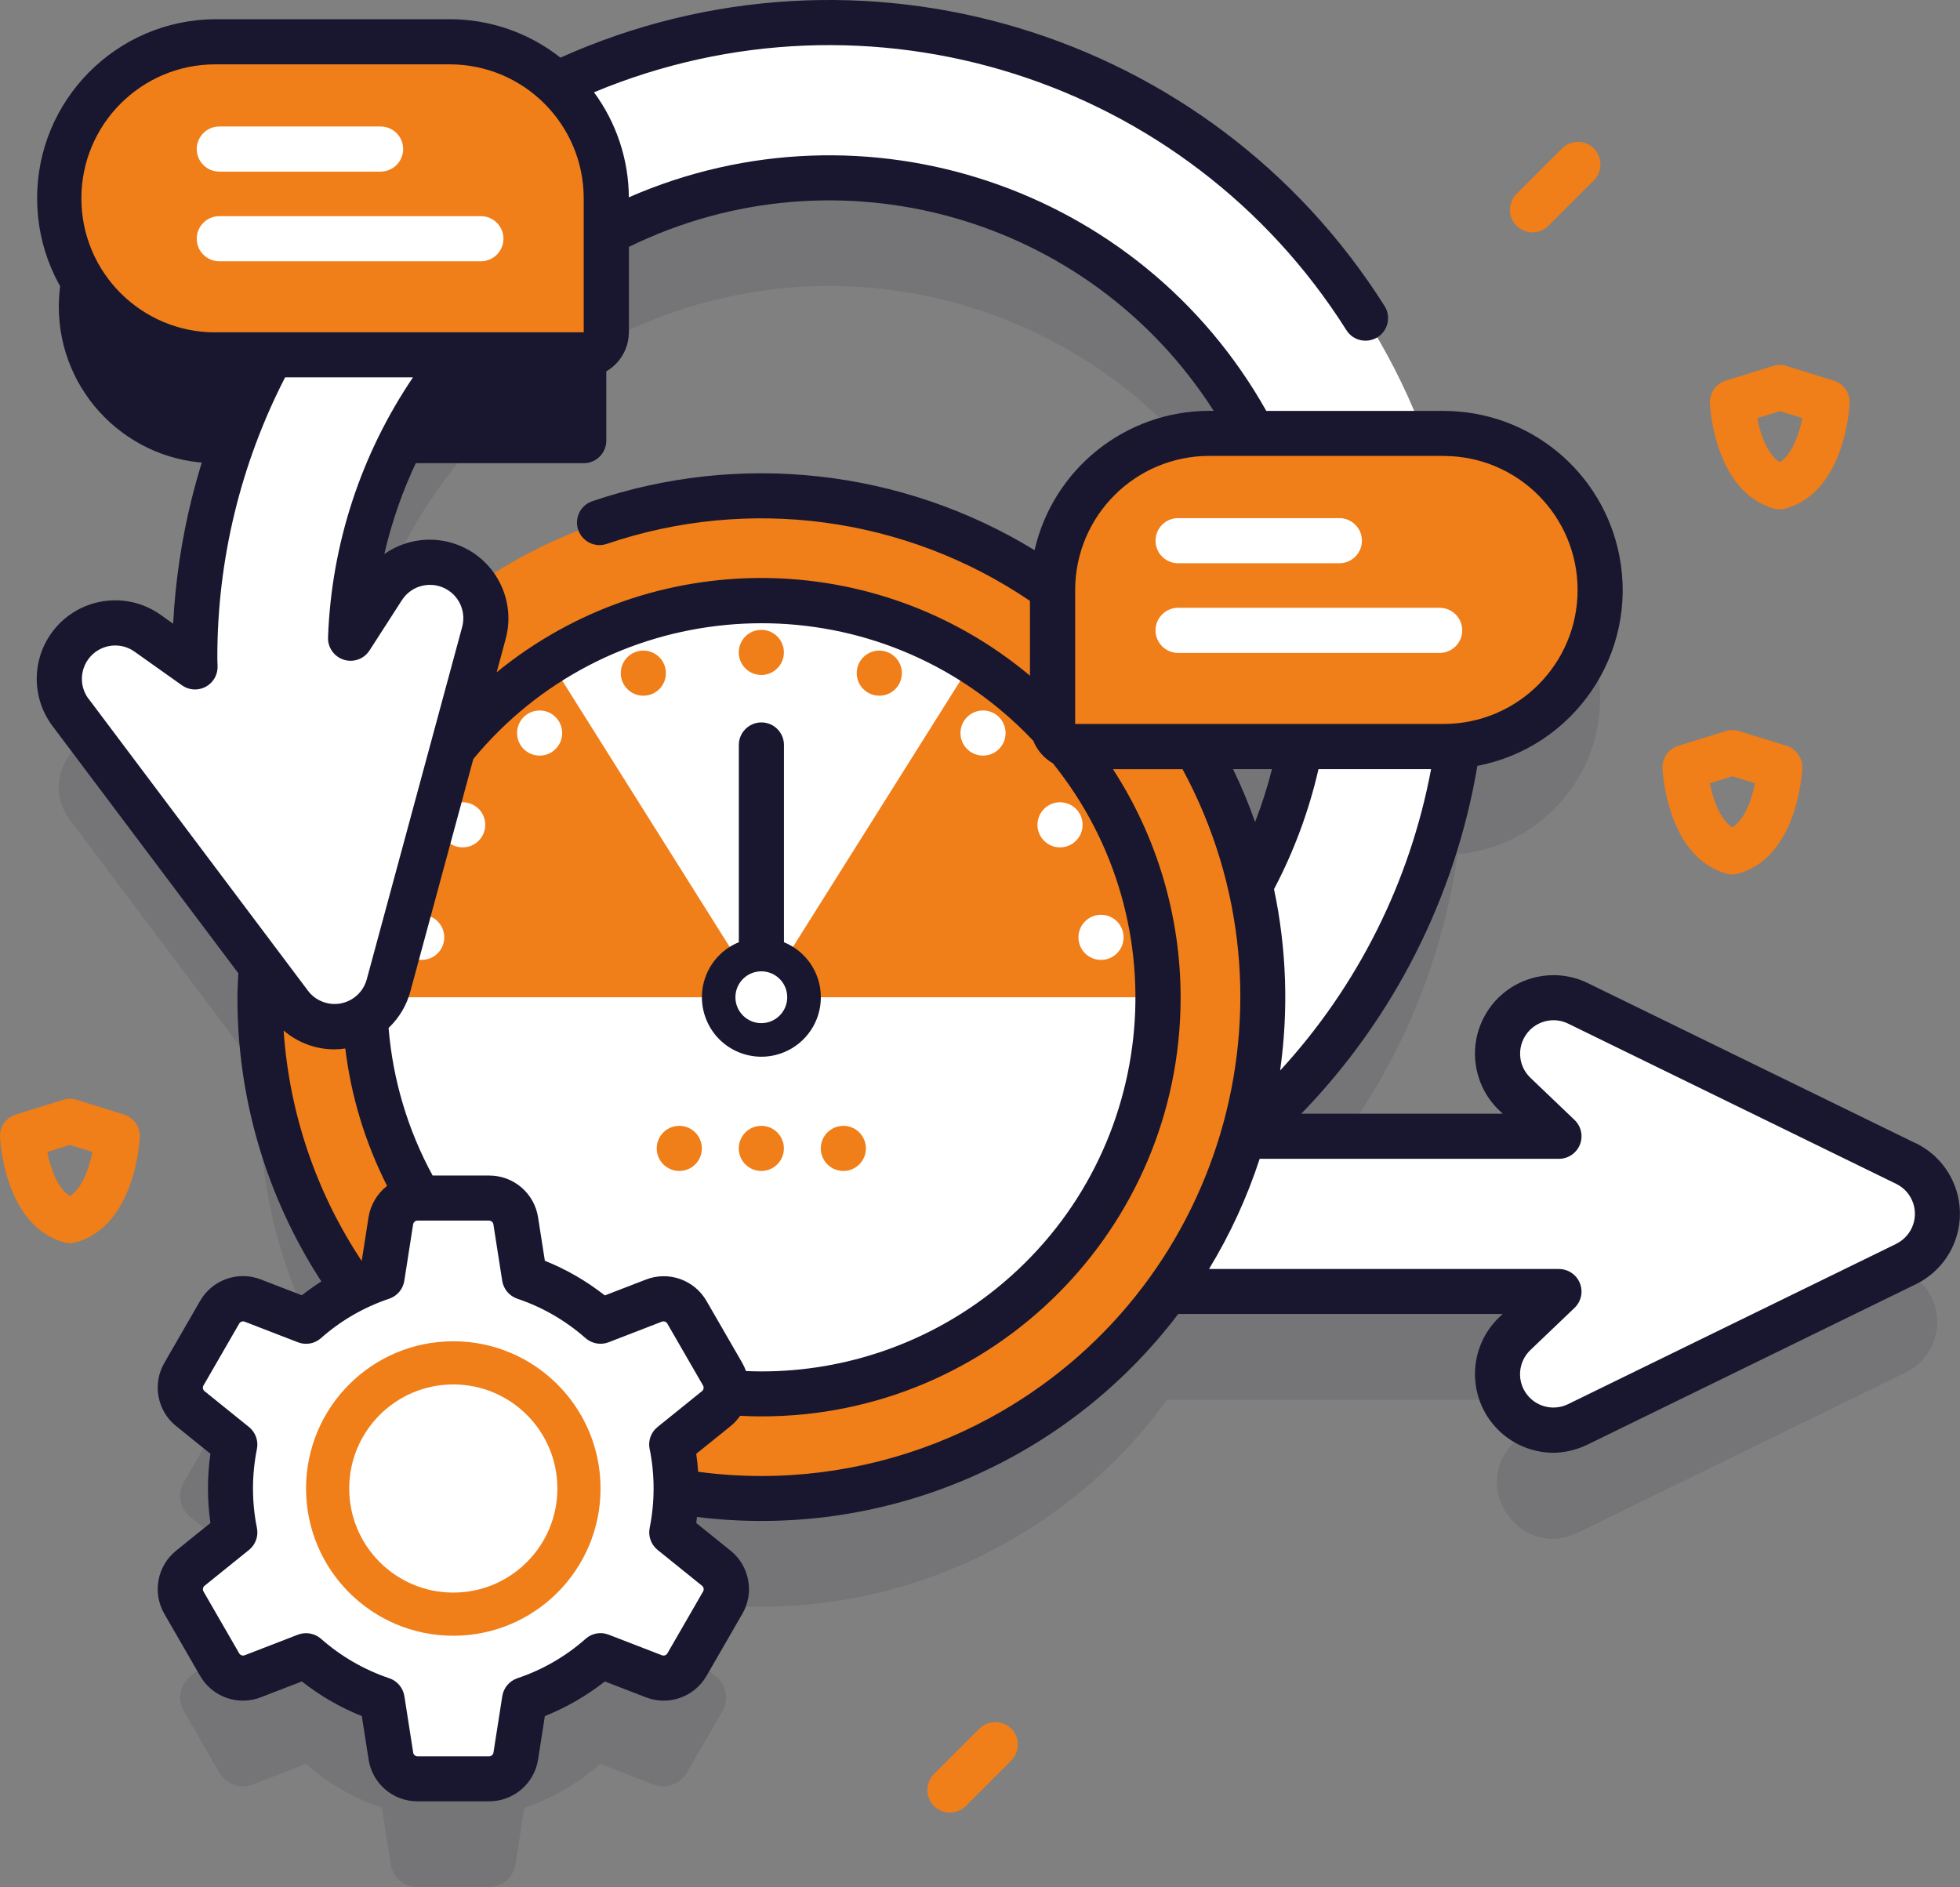
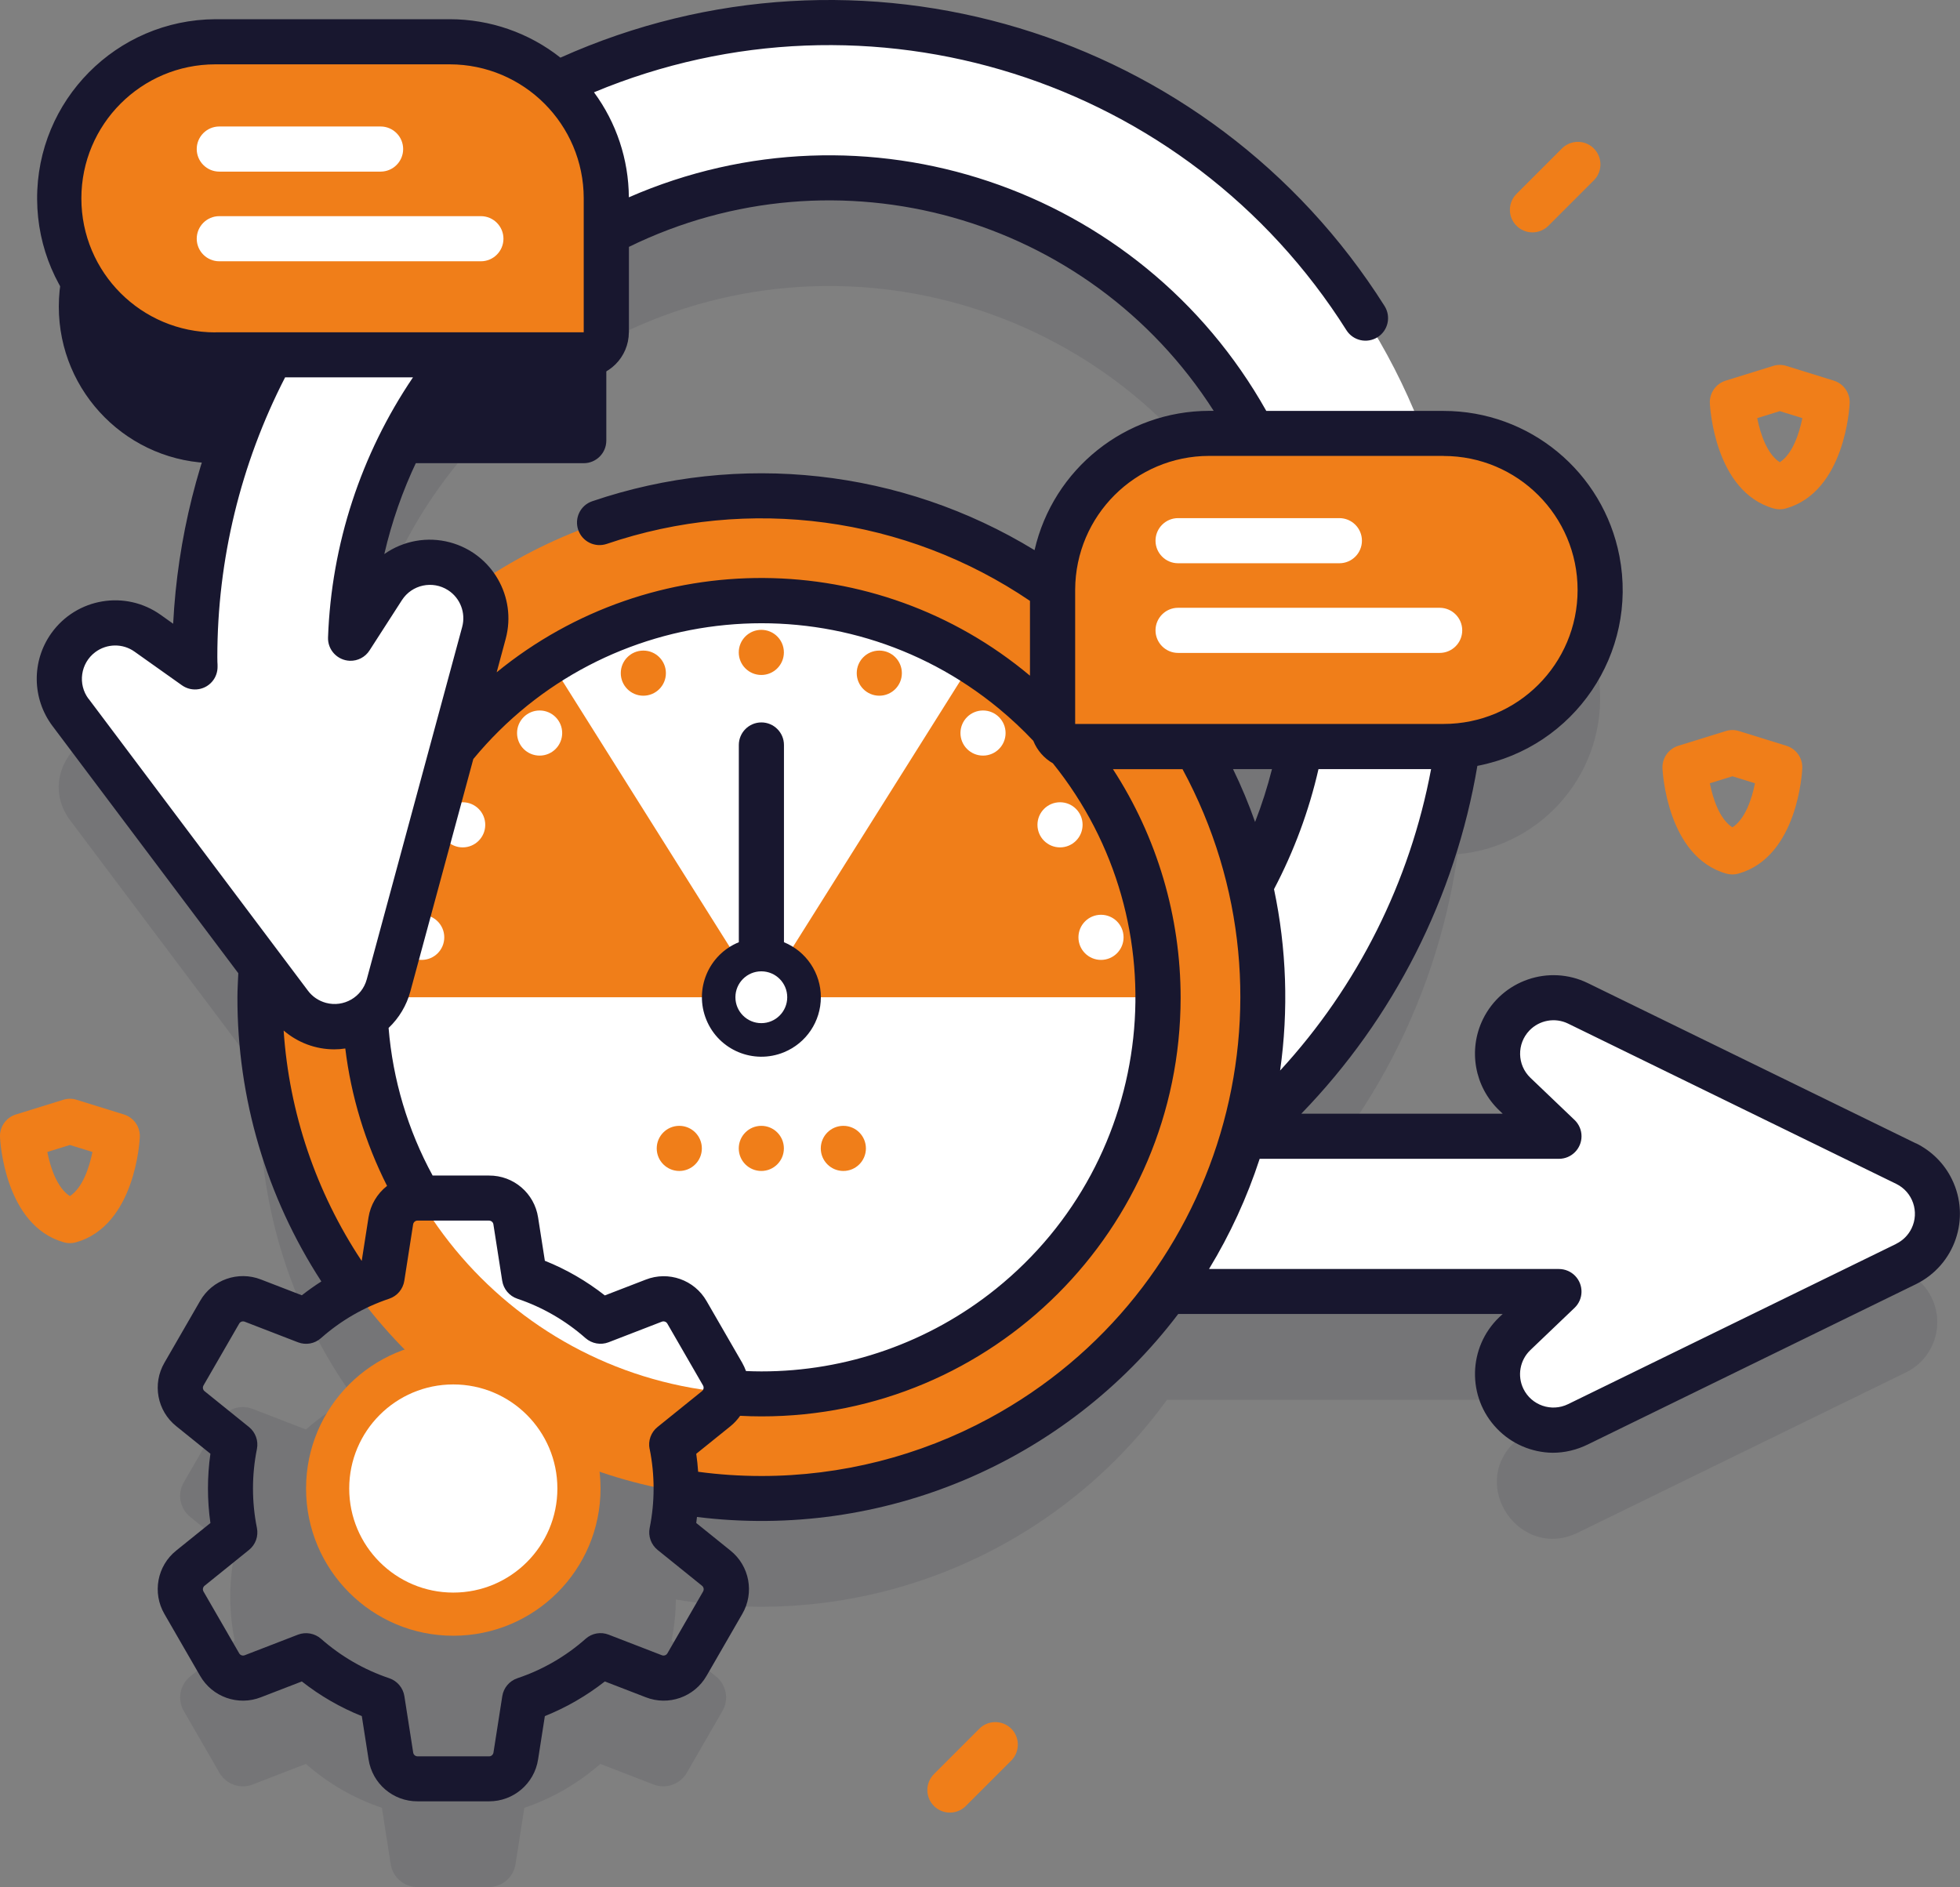
<svg xmlns="http://www.w3.org/2000/svg" id="Capa_2" data-name="Capa 2" viewBox="0 0 269.29 259.3">
  <rect x="0" y="0" width="269.29" height="259.3" fill="#808080" stroke="none" />
  <defs>
    <style>      .cls-1 {        fill: #f07e19;      }      .cls-1, .cls-2, .cls-3, .cls-4 {        stroke-width: 0px;      }      .cls-2 {        opacity: .1;      }      .cls-2, .cls-4 {        fill: #18172f;      }      .cls-3 {        fill: #fff;      }    </style>
  </defs>
  <g id="Capa_1-2" data-name="Capa 1">
    <g id="agile_5931919" data-name="agile 5931919">
      <g id="Grupo_5992" data-name="Grupo 5992">
        <g id="Grupo_5986" data-name="Grupo 5986">
          <path id="Trazado_5629" data-name="Trazado 5629" class="cls-2" d="M261.88,174.76l-45.08-22.02c-7.89-3.85-15.02,6.4-8.68,12.46l6.07,5.8h-43.18c15.91-13.76,26.3-32.81,29.26-53.63,11.83-1.07,20.56-11.53,19.49-23.36-1-11.08-10.29-19.57-21.42-19.57h-2.81C178.57,29.38,128.31,6.61,83.26,23.57c-2.29.86-4.54,1.82-6.75,2.87-3.98-3.75-9.24-5.83-14.71-5.82H29.59c-11.88.09-21.44,9.79-21.35,21.68.09,11.75,9.6,21.26,21.35,21.35h7.71c-6.93,12.74-10.55,27.01-10.54,41.51,0,.45.02.91.03,1.36l-6.51-4.62c-7.15-5.09-15.87,3.85-10.6,10.87l26.16,34.82c-.09,1.43-.14,2.86-.14,4.3-.02,14.39,4.49,28.43,12.88,40.11-2.36,1.18-4.57,2.66-6.55,4.41l-7.32-2.83c-1.71-.66-3.64.02-4.56,1.61l-4.9,8.49c-.92,1.59-.54,3.6.89,4.75l6.1,4.92c-.8,3.98-.8,8.08,0,12.07l-6.1,4.92c-1.43,1.15-1.8,3.17-.89,4.75l4.9,8.49c.92,1.59,2.85,2.27,4.56,1.61l7.32-2.83c3.04,2.68,6.59,4.73,10.44,6.03l1.21,7.75c.28,1.81,1.84,3.14,3.67,3.14h9.81c1.83,0,3.39-1.33,3.67-3.14l1.21-7.75c3.85-1.3,7.39-3.35,10.44-6.03l7.32,2.83c1.71.66,3.64-.02,4.56-1.61l4.9-8.49c.92-1.59.54-3.6-.89-4.75l-6.1-4.92c.37-1.86.57-3.75.59-5.65,25.88,4.45,52.05-6.19,67.48-27.44h53.83l-6.07,5.8c-6.35,6.06.79,16.31,8.68,12.46l45.08-22.02c3.81-1.86,5.39-6.47,3.53-10.28-.75-1.54-1.99-2.78-3.53-3.53h0ZM144.63,95.82c-23.67-16.89-55.39-17.1-79.28-.53-2.91-3.85-9.41-4.74-12.72.38l-4.45,6.91c.54-14.23,5.71-27.9,14.72-38.94h17.31c1.71,0,3.1-1.39,3.1-3.1v-13.65c32.14-16.93,71.92-4.6,88.85,27.54h-6.03c-11.83,0-21.44,9.56-21.51,21.39h0ZM178.63,117.46c-1.27,6.69-3.58,13.15-6.85,19.12-1.53-6.72-4.06-13.16-7.51-19.12h14.36Z" />
          <g id="Grupo_5978" data-name="Grupo 5978">
            <path id="Trazado_5630" data-name="Trazado 5630" class="cls-4" d="M80.21,63.64H29.59c-11.88,0-21.51-9.63-21.51-21.51s9.63-21.51,21.51-21.51h32.2c11.88,0,21.51,9.63,21.51,21.51h0v18.41c0,1.71-1.39,3.1-3.1,3.1Z" />
            <g id="Grupo_5969" data-name="Grupo 5969">
              <g id="Grupo_5968" data-name="Grupo 5968">
                <g id="Grupo_5967" data-name="Grupo 5967">
                  <g id="Grupo_5960" data-name="Grupo 5960">
                    <g id="Grupo_5947" data-name="Grupo 5947">
                      <circle id="Elipse_471" data-name="Elipse 471" class="cls-1" cx="104.6" cy="137.02" r="68.88" />
                      <path id="Trazado_5631" data-name="Trazado 5631" class="cls-1" d="M75.59,90.88l29,46.13h-54.49c-.01-18.74,9.62-36.17,25.49-46.13h0Z" />
                      <path id="Trazado_5632" data-name="Trazado 5632" class="cls-1" d="M159.1,137.02h-54.49l29-46.14c15.87,9.97,25.5,27.4,25.49,46.14Z" />
                    </g>
                    <path id="Trazado_5633" data-name="Trazado 5633" class="cls-3" d="M133.61,90.88l-29.01,46.14-29.01-46.14c17.73-11.14,40.28-11.14,58.01,0Z" />
                    <g id="Grupo_5959" data-name="Grupo 5959">
                      <g id="Grupo_5948" data-name="Grupo 5948">
                        <circle id="Elipse_472" data-name="Elipse 472" class="cls-1" cx="104.6" cy="89.64" r="3.1" />
                      </g>
                      <g id="Grupo_5952" data-name="Grupo 5952">
                        <g id="Grupo_5949" data-name="Grupo 5949">
                          <circle id="Elipse_473" data-name="Elipse 473" class="cls-1" cx="88.39" cy="92.49" r="3.1" />
                        </g>
                        <g id="Grupo_5950" data-name="Grupo 5950">
                          <circle id="Elipse_474" data-name="Elipse 474" class="cls-3" cx="74.14" cy="100.72" r="3.1" />
                        </g>
                        <g id="Grupo_5951" data-name="Grupo 5951">
                          <circle id="Elipse_475" data-name="Elipse 475" class="cls-3" cx="63.57" cy="113.33" r="3.1" />
                        </g>
                      </g>
                      <g id="Grupo_5953" data-name="Grupo 5953">
                        <circle id="Elipse_476" data-name="Elipse 476" class="cls-3" cx="57.94" cy="128.79" r="3.1" />
                      </g>
                      <g id="Grupo_5958" data-name="Grupo 5958">
                        <g id="Grupo_5954" data-name="Grupo 5954">
                          <circle id="Elipse_477" data-name="Elipse 477" class="cls-1" cx="120.81" cy="92.49" r="3.1" />
                        </g>
                        <g id="Grupo_5955" data-name="Grupo 5955">
                          <circle id="Elipse_478" data-name="Elipse 478" class="cls-3" cx="135.06" cy="100.72" r="3.1" />
                        </g>
                        <g id="Grupo_5956" data-name="Grupo 5956">
                          <circle id="Elipse_479" data-name="Elipse 479" class="cls-3" cx="145.64" cy="113.33" r="3.1" />
                        </g>
                        <g id="Grupo_5957" data-name="Grupo 5957">
                          <circle id="Elipse_480" data-name="Elipse 480" class="cls-3" cx="151.27" cy="128.79" r="3.1" />
                        </g>
                      </g>
                    </g>
                    <path id="Trazado_5634" data-name="Trazado 5634" class="cls-3" d="M50.11,137.02c0,30.1,24.38,54.5,54.48,54.51,30.1,0,54.5-24.38,54.51-54.48v-.03H50.11Z" />
                  </g>
                  <g id="Grupo_5966" data-name="Grupo 5966">
                    <g id="Grupo_5965" data-name="Grupo 5965">
                      <g id="Grupo_5964" data-name="Grupo 5964">
                        <g id="Grupo_5962" data-name="Grupo 5962">
                          <g id="Grupo_5961" data-name="Grupo 5961">
                            <path id="Trazado_5635" data-name="Trazado 5635" class="cls-3" d="M261.88,173.69l-45.08,22.02c-7.89,3.85-15.02-6.4-8.68-12.46l6.07-5.8h-53.83c4.69-6.45,8.23-13.67,10.43-21.34h43.4l-6.07-5.8c-6.34-6.06.79-16.31,8.68-12.46l45.08,22.02c3.81,1.86,5.39,6.47,3.53,10.28-.75,1.54-1.99,2.78-3.53,3.53Z" />
                          </g>
                        </g>
                        <g id="Grupo_5963" data-name="Grupo 5963">
                          <path id="Trazado_5636" data-name="Trazado 5636" class="cls-3" d="M201.13,90.28c0,25.41-11.1,49.56-30.4,66.1,3.28-11.28,3.64-23.21,1.05-34.67,17.36-31.94,5.55-71.9-26.39-89.27-31.94-17.36-71.9-5.55-89.27,26.39-4.83,8.89-7.55,18.77-7.95,28.88l4.45-6.91c4.75-7.37,16.17-2.3,13.88,6.17l-13.11,48.42c-1.11,4.09-5.32,6.52-9.42,5.41-1.65-.45-3.11-1.43-4.14-2.8l-30.14-40.11c-5.27-7.02,3.45-15.96,10.6-10.87l6.51,4.62c0-.45-.03-.91-.03-1.36C26.77,42.22,65.88,3.11,113.95,3.11s87.18,39.11,87.18,87.17h0Z" />
                        </g>
                      </g>
                    </g>
                  </g>
                </g>
              </g>
              <path id="Trazado_5637" data-name="Trazado 5637" class="cls-4" d="M112.78,137.02c0-3.32-2-6.3-5.07-7.56v-27.1c0-1.71-1.39-3.1-3.1-3.1s-3.1,1.39-3.1,3.1v27.1c-4.18,1.71-6.17,6.48-4.46,10.66,1.71,4.18,6.48,6.17,10.66,4.46,3.07-1.26,5.07-4.24,5.07-7.56h0Z" />
              <circle id="Elipse_481" data-name="Elipse 481" class="cls-3" cx="104.6" cy="137.02" r="3.56" />
            </g>
            <g id="Grupo_5973" data-name="Grupo 5973">
              <path id="Trazado_5638" data-name="Trazado 5638" class="cls-1" d="M147.72,102.58h50.62c11.88,0,21.51-9.63,21.51-21.51s-9.63-21.51-21.51-21.51h-32.2c-11.88,0-21.51,9.63-21.51,21.51v18.41c0,1.71,1.39,3.1,3.1,3.1h0Z" />
              <g id="Grupo_5972" data-name="Grupo 5972">
                <g id="Grupo_5970" data-name="Grupo 5970">
                  <path id="Trazado_5639" data-name="Trazado 5639" class="cls-3" d="M184.02,77.39h-22.16c-1.71,0-3.1-1.39-3.1-3.1s1.39-3.1,3.1-3.1h22.16c1.71,0,3.1,1.39,3.1,3.1s-1.39,3.1-3.1,3.1Z" />
                </g>
                <g id="Grupo_5971" data-name="Grupo 5971">
                  <path id="Trazado_5640" data-name="Trazado 5640" class="cls-3" d="M197.8,89.71h-35.94c-1.71,0-3.1-1.39-3.1-3.1s1.39-3.1,3.1-3.1h35.94c1.71,0,3.1,1.39,3.1,3.1s-1.39,3.1-3.1,3.1h0Z" />
                </g>
              </g>
            </g>
            <g id="Grupo_5977" data-name="Grupo 5977">
              <path id="Trazado_5641" data-name="Trazado 5641" class="cls-1" d="M80.21,48.77H29.59c-11.88,0-21.51-9.63-21.51-21.51S17.71,5.74,29.59,5.74h32.2c11.88,0,21.51,9.63,21.51,21.51h0v18.41c0,1.71-1.39,3.1-3.1,3.1Z" />
              <g id="Grupo_5976" data-name="Grupo 5976">
                <g id="Grupo_5974" data-name="Grupo 5974">
                  <path id="Trazado_5642" data-name="Trazado 5642" class="cls-3" d="M52.29,23.58h-22.16c-1.71,0-3.1-1.39-3.1-3.1s1.39-3.1,3.1-3.1h22.16c1.71,0,3.1,1.39,3.1,3.1s-1.39,3.1-3.1,3.1Z" />
                </g>
                <g id="Grupo_5975" data-name="Grupo 5975">
                  <path id="Trazado_5643" data-name="Trazado 5643" class="cls-3" d="M66.07,35.9H30.13c-1.71,0-3.1-1.39-3.1-3.1s1.39-3.1,3.1-3.1h35.94c1.71,0,3.1,1.39,3.1,3.1s-1.39,3.1-3.1,3.1Z" />
                </g>
              </g>
            </g>
          </g>
          <g id="Grupo_5981" data-name="Grupo 5981">
-             <path id="Trazado_5644" data-name="Trazado 5644" class="cls-3" d="M98.4,215.47l-6.1-4.92c.8-3.98.8-8.08,0-12.07l6.1-4.92c1.43-1.15,1.8-3.17.89-4.75l-4.9-8.49c-.92-1.59-2.85-2.27-4.56-1.61l-7.32,2.83c-3.04-2.68-6.59-4.73-10.44-6.03l-1.21-7.75c-.28-1.81-1.84-3.14-3.67-3.14h-9.81c-1.83,0-3.39,1.33-3.67,3.14l-1.21,7.75c-3.85,1.3-7.39,3.35-10.44,6.03l-7.32-2.83c-1.71-.66-3.64.02-4.56,1.61l-4.9,8.49c-.92,1.59-.54,3.6.89,4.75l6.1,4.92c-.8,3.98-.8,8.08,0,12.07l-6.1,4.92c-1.43,1.15-1.8,3.17-.89,4.75l4.9,8.49c.92,1.59,2.85,2.27,4.56,1.61l7.32-2.83c3.04,2.68,6.59,4.73,10.44,6.03l1.21,7.75c.28,1.81,1.84,3.14,3.67,3.14h9.81c1.83,0,3.39-1.33,3.67-3.14l1.21-7.75c3.85-1.3,7.39-3.35,10.44-6.03l7.32,2.83c1.71.66,3.64-.02,4.56-1.61l4.9-8.49c.92-1.59.54-3.6-.89-4.75Z" />
            <g id="Grupo_5979" data-name="Grupo 5979">
              <path id="Trazado_5645" data-name="Trazado 5645" class="cls-4" d="M263.24,157.1l-45.08-22.02c-5.35-2.61-11.81-.38-14.42,4.97-2.05,4.21-1.15,9.27,2.24,12.51l.48.46h-27.67c12.71-13.11,21.15-29.78,24.19-47.79,13.35-2.57,22.09-15.47,19.52-28.81-2.23-11.59-12.37-19.97-24.17-19.96h-24.35c-17.32-30.82-55.18-43.51-87.58-29.35-.03-5.2-1.71-10.25-4.79-14.43,37.82-15.77,81.5-1.96,103.38,32.69.92,1.45,2.83,1.87,4.28.96,1.45-.92,1.87-2.83.96-4.28C166.24,4.08,117.97-10.47,77,7.92c-4.33-3.42-9.69-5.28-15.2-5.28H29.59c-13.59.07-24.56,11.14-24.49,24.73.07,13.5,10.99,24.42,24.49,24.49h2.67c-4.99,10.62-7.87,22.11-8.47,33.84l-1.7-1.21c-4.85-3.46-11.58-2.33-15.04,2.52-2.73,3.83-2.66,8.98.16,12.74l25.53,33.97c-.04.94-.12,2.35-.12,3.28-.03,13.87,3.97,27.44,11.53,39.07-.92.59-1.81,1.22-2.68,1.9l-5.62-2.17c-3.13-1.22-6.69.03-8.36,2.95l-4.9,8.49c-1.69,2.91-1,6.62,1.63,8.72l4.69,3.78c-.45,3.16-.45,6.36,0,9.52l-4.69,3.78c-2.63,2.1-3.32,5.81-1.63,8.72l4.9,8.49c1.67,2.92,5.23,4.18,8.36,2.95l5.62-2.17c2.51,1.97,5.28,3.58,8.24,4.76l.93,5.95c.51,3.33,3.37,5.78,6.74,5.76h9.81c3.36.01,6.23-2.44,6.74-5.76l.93-5.95c2.96-1.19,5.73-2.79,8.24-4.76l5.62,2.17c3.13,1.23,6.69-.03,8.36-2.95l4.9-8.49c1.7-2.91,1-6.62-1.63-8.72h0l-4.69-3.78c.04-.28.07-.55.1-.83,25.44,3.16,50.63-7.47,66.12-27.89h44.58l-.48.45c-4.31,4.14-4.45,10.99-.31,15.3,2,2.09,4.76,3.28,7.65,3.32,1.68,0,3.33-.4,4.83-1.14l45.08-22.02c5.35-2.62,7.57-9.07,4.95-14.42-1.05-2.16-2.8-3.9-4.95-4.95h0ZM175.88,147.08c1.17-8.29.89-16.72-.84-24.91,2.74-5.21,4.8-10.75,6.11-16.49h15.47c-2.9,15.47-10.08,29.82-20.73,41.4h0ZM198.34,62.65c10.17,0,18.41,8.24,18.41,18.41s-8.24,18.41-18.41,18.41h-50.62v-18.45h0c.04-10.16,8.27-18.37,18.41-18.38h32.2ZM174.76,105.68c-.62,2.46-1.4,4.89-2.32,7.26-.87-2.47-1.88-4.9-3.03-7.26h5.35ZM102.49,188.37c-.14-.38-.31-.75-.51-1.11l-4.9-8.49c-1.67-2.92-5.23-4.18-8.36-2.95l-5.62,2.17c-2.51-1.97-5.28-3.58-8.24-4.76l-.93-5.95c-.51-3.33-3.37-5.78-6.74-5.76h-7.75c-3.41-6.26-5.47-13.17-6.05-20.28,1.44-1.37,2.48-3.11,2.99-5.02l8.65-31.93c18.03-21.85,50.36-24.96,72.21-6.93,1.67,1.38,3.25,2.86,4.73,4.43.52,1.3,1.47,2.39,2.69,3.09,17.78,22.1,14.27,54.43-7.83,72.21-9.13,7.35-20.51,11.35-32.23,11.34-.71,0-1.41-.02-2.12-.05h0ZM86.41,45.67v-11.75c28.61-14.01,63.19-4.31,80.34,22.53h-.62c-11.48.02-21.42,7.95-23.99,19.14-18.25-11.15-40.52-13.61-60.77-6.72-1.62.55-2.48,2.31-1.93,3.93.55,1.62,2.31,2.48,3.93,1.93h0c19.54-6.65,41.06-3.75,58.14,7.83v10.28c-21.15-17.72-51.9-17.92-73.27-.47l1.24-4.6c1.55-5.77-1.88-11.7-7.65-13.25-3.1-.83-6.41-.24-9.03,1.61,2.04-8.84,5.99-17.13,11.58-24.27h15.82c3.42,0,6.19-2.78,6.2-6.2ZM29.59,45.67c-10.17,0-18.41-8.24-18.41-18.41S19.42,8.84,29.59,8.84h32.2c10.17.01,18.4,8.25,18.41,18.41v18.41s-50.62,0-50.62,0ZM12.17,96.03c-1.52-2.02-1.11-4.9.91-6.42,1.6-1.2,3.79-1.23,5.41-.07l6.51,4.62c1.4.99,3.33.66,4.32-.73.38-.54.58-1.18.57-1.84,0-.21,0-.42-.02-.63,0-.23-.01-.46-.01-.69,0-13.36,3.2-26.53,9.31-38.42h17.57c-7.16,10.58-11.21,22.96-11.67,35.72-.07,1.71,1.27,3.15,2.98,3.22,1.1.04,2.13-.5,2.72-1.42l4.45-6.91c1.37-2.13,4.21-2.74,6.34-1.37,1.68,1.08,2.46,3.13,1.94,5.05l-13.11,48.42c-.66,2.44-3.17,3.89-5.61,3.23-.99-.27-1.86-.85-2.47-1.67l-30.14-40.11ZM38.98,141.6c1.93,1.66,4.4,2.58,6.95,2.58.5,0,1.01-.04,1.51-.12.8,6.58,2.75,12.97,5.74,18.88-1.37,1.07-2.28,2.62-2.55,4.33l-.93,5.95h-.03c-6.25-9.42-9.94-20.33-10.7-31.62h0ZM89.26,199.09c.72,3.58.72,7.27,0,10.85-.23,1.13.2,2.3,1.09,3.02l6.1,4.92h0c.24.19.3.53.15.79l-4.9,8.49c-.15.27-.48.38-.76.27l-7.32-2.83c-1.08-.42-2.3-.2-3.16.57-2.73,2.42-5.92,4.26-9.38,5.42-1.1.37-1.89,1.32-2.07,2.46l-1.21,7.75c-.05.3-.31.53-.61.52h-9.81c-.31,0-.57-.22-.61-.52l-1.21-7.75c-.18-1.14-.98-2.09-2.07-2.46-3.46-1.16-6.65-3.01-9.38-5.42-.87-.76-2.09-.98-3.17-.57l-7.32,2.83c-.28.11-.61,0-.76-.27l-4.9-8.49c-.15-.26-.09-.6.15-.79l6.1-4.92c.9-.72,1.32-1.89,1.09-3.02-.72-3.58-.72-7.27,0-10.85.23-1.13-.2-2.3-1.09-3.02l-6.1-4.92c-.24-.19-.3-.53-.15-.79l4.9-8.49c.15-.27.48-.38.76-.27l7.32,2.83c1.08.42,2.3.2,3.16-.57,2.73-2.42,5.92-4.26,9.38-5.42,1.1-.37,1.89-1.32,2.07-2.46l1.21-7.75c.05-.3.31-.53.61-.52h9.81c.31,0,.57.22.61.52l1.21,7.75c.18,1.14.98,2.09,2.07,2.46,3.46,1.16,6.65,3.01,9.38,5.42.87.76,2.09.98,3.16.57l7.32-2.83c.28-.11.61,0,.76.27l4.9,8.49c.15.26.09.6-.15.79l-6.1,4.92c-.9.72-1.32,1.89-1.09,3.02h0ZM104.6,202.8c-2.9,0-5.81-.19-8.68-.58-.06-.83-.14-1.65-.26-2.47l4.69-3.78c.51-.41.96-.9,1.34-1.44.97.05,1.94.08,2.92.08,31.79.02,57.57-25.73,57.6-57.51,0-11.15-3.22-22.07-9.3-31.42h9.56c17.3,31.96,5.41,71.89-26.55,89.19-9.61,5.2-20.37,7.93-31.31,7.93h0ZM260.52,170.91l-45.08,22.02c-2.27,1.11-5.02.17-6.13-2.1-.88-1.79-.49-3.95.95-5.33l6.07-5.8c1.24-1.18,1.28-3.14.1-4.38-.58-.61-1.4-.96-2.24-.96h-48.08c2.9-4.76,5.23-9.84,6.96-15.14h41.12c1.71,0,3.1-1.39,3.1-3.1,0-.85-.35-1.66-.96-2.24l-6.07-5.8c-1.83-1.76-1.88-4.66-.13-6.49,1.38-1.43,3.52-1.82,5.31-.95l45.08,22.02c2.28,1.11,3.22,3.86,2.11,6.13-.45.92-1.19,1.66-2.11,2.11h0Z" />
            </g>
            <g id="Grupo_5980" data-name="Grupo 5980">
              <circle id="Elipse_482" data-name="Elipse 482" class="cls-1" cx="62.28" cy="204.52" r="20.23" />
              <circle id="Elipse_483" data-name="Elipse 483" class="cls-3" cx="62.28" cy="204.52" r="14.3" />
            </g>
          </g>
          <g id="Grupo_5985" data-name="Grupo 5985">
            <g id="Grupo_5982" data-name="Grupo 5982">
              <circle id="Elipse_484" data-name="Elipse 484" class="cls-1" cx="93.33" cy="157.79" r="3.1" />
            </g>
            <g id="Grupo_5983" data-name="Grupo 5983">
              <circle id="Elipse_485" data-name="Elipse 485" class="cls-1" cx="104.6" cy="157.79" r="3.1" />
            </g>
            <g id="Grupo_5984" data-name="Grupo 5984">
              <circle id="Elipse_486" data-name="Elipse 486" class="cls-1" cx="115.87" cy="157.79" r="3.1" />
            </g>
          </g>
        </g>
        <g id="Grupo_5987" data-name="Grupo 5987">
          <path id="Trazado_5646" data-name="Trazado 5646" class="cls-1" d="M238.02,120.15c-.29,0-.57-.04-.85-.12-8.12-2.31-8.73-13.97-8.76-14.46-.06-1.41.83-2.68,2.18-3.1l6.51-2.02c.6-.19,1.24-.19,1.83,0l6.51,2.02c1.35.42,2.24,1.69,2.18,3.1-.02.5-.63,12.15-8.76,14.46-.28.08-.56.12-.85.12ZM234.92,107.62c.43,2.18,1.36,4.95,3.1,6.06,1.74-1.12,2.67-3.88,3.1-6.06l-3.1-.96-3.1.96Z" />
        </g>
        <g id="Grupo_5988" data-name="Grupo 5988">
          <path id="Trazado_5647" data-name="Trazado 5647" class="cls-1" d="M9.61,170.81c-.29,0-.57-.04-.85-.12C.63,168.38.02,156.72,0,156.23c-.06-1.41.83-2.68,2.18-3.1l6.51-2.02c.6-.19,1.24-.19,1.83,0l6.51,2.02c1.35.42,2.24,1.69,2.18,3.1-.02.5-.63,12.15-8.76,14.46-.28.08-.56.12-.85.12ZM6.5,158.28c.43,2.18,1.36,4.95,3.1,6.06,1.75-1.13,2.67-3.93,3.1-6.06l-3.1-.96-3.1.96Z" />
        </g>
        <g id="Grupo_5989" data-name="Grupo 5989">
          <path id="Trazado_5648" data-name="Trazado 5648" class="cls-1" d="M244.53,69.98c-.29,0-.57-.04-.85-.12-8.12-2.31-8.73-13.97-8.76-14.46-.06-1.41.83-2.68,2.18-3.1l6.51-2.02c.6-.19,1.24-.19,1.83,0l6.51,2.02c1.35.42,2.24,1.69,2.18,3.1-.02.5-.63,12.15-8.76,14.46-.28.08-.56.12-.85.12h0ZM241.43,57.45c.43,2.18,1.36,4.95,3.1,6.06,1.75-1.13,2.67-3.93,3.1-6.06l-3.1-.96-3.1.96Z" />
        </g>
        <g id="Grupo_5990" data-name="Grupo 5990">
          <path id="Trazado_5649" data-name="Trazado 5649" class="cls-1" d="M130.51,249.05c-1.71,0-3.1-1.39-3.1-3.1,0-.82.33-1.61.91-2.19l6.2-6.2c1.19-1.23,3.15-1.26,4.38-.08s1.26,3.15.08,4.38c-.02.03-.05.05-.08.08l-6.2,6.2c-.58.58-1.37.91-2.19.91Z" />
        </g>
        <g id="Grupo_5991" data-name="Grupo 5991">
          <path id="Trazado_5650" data-name="Trazado 5650" class="cls-1" d="M210.55,31.93c-1.71,0-3.1-1.39-3.1-3.1,0-.82.33-1.61.91-2.19l6.2-6.2c1.19-1.23,3.15-1.27,4.38-.08s1.27,3.15.08,4.38c-.02.03-.05.05-.08.08l-6.2,6.2c-.58.58-1.37.91-2.19.91Z" />
        </g>
      </g>
    </g>
  </g>
</svg>